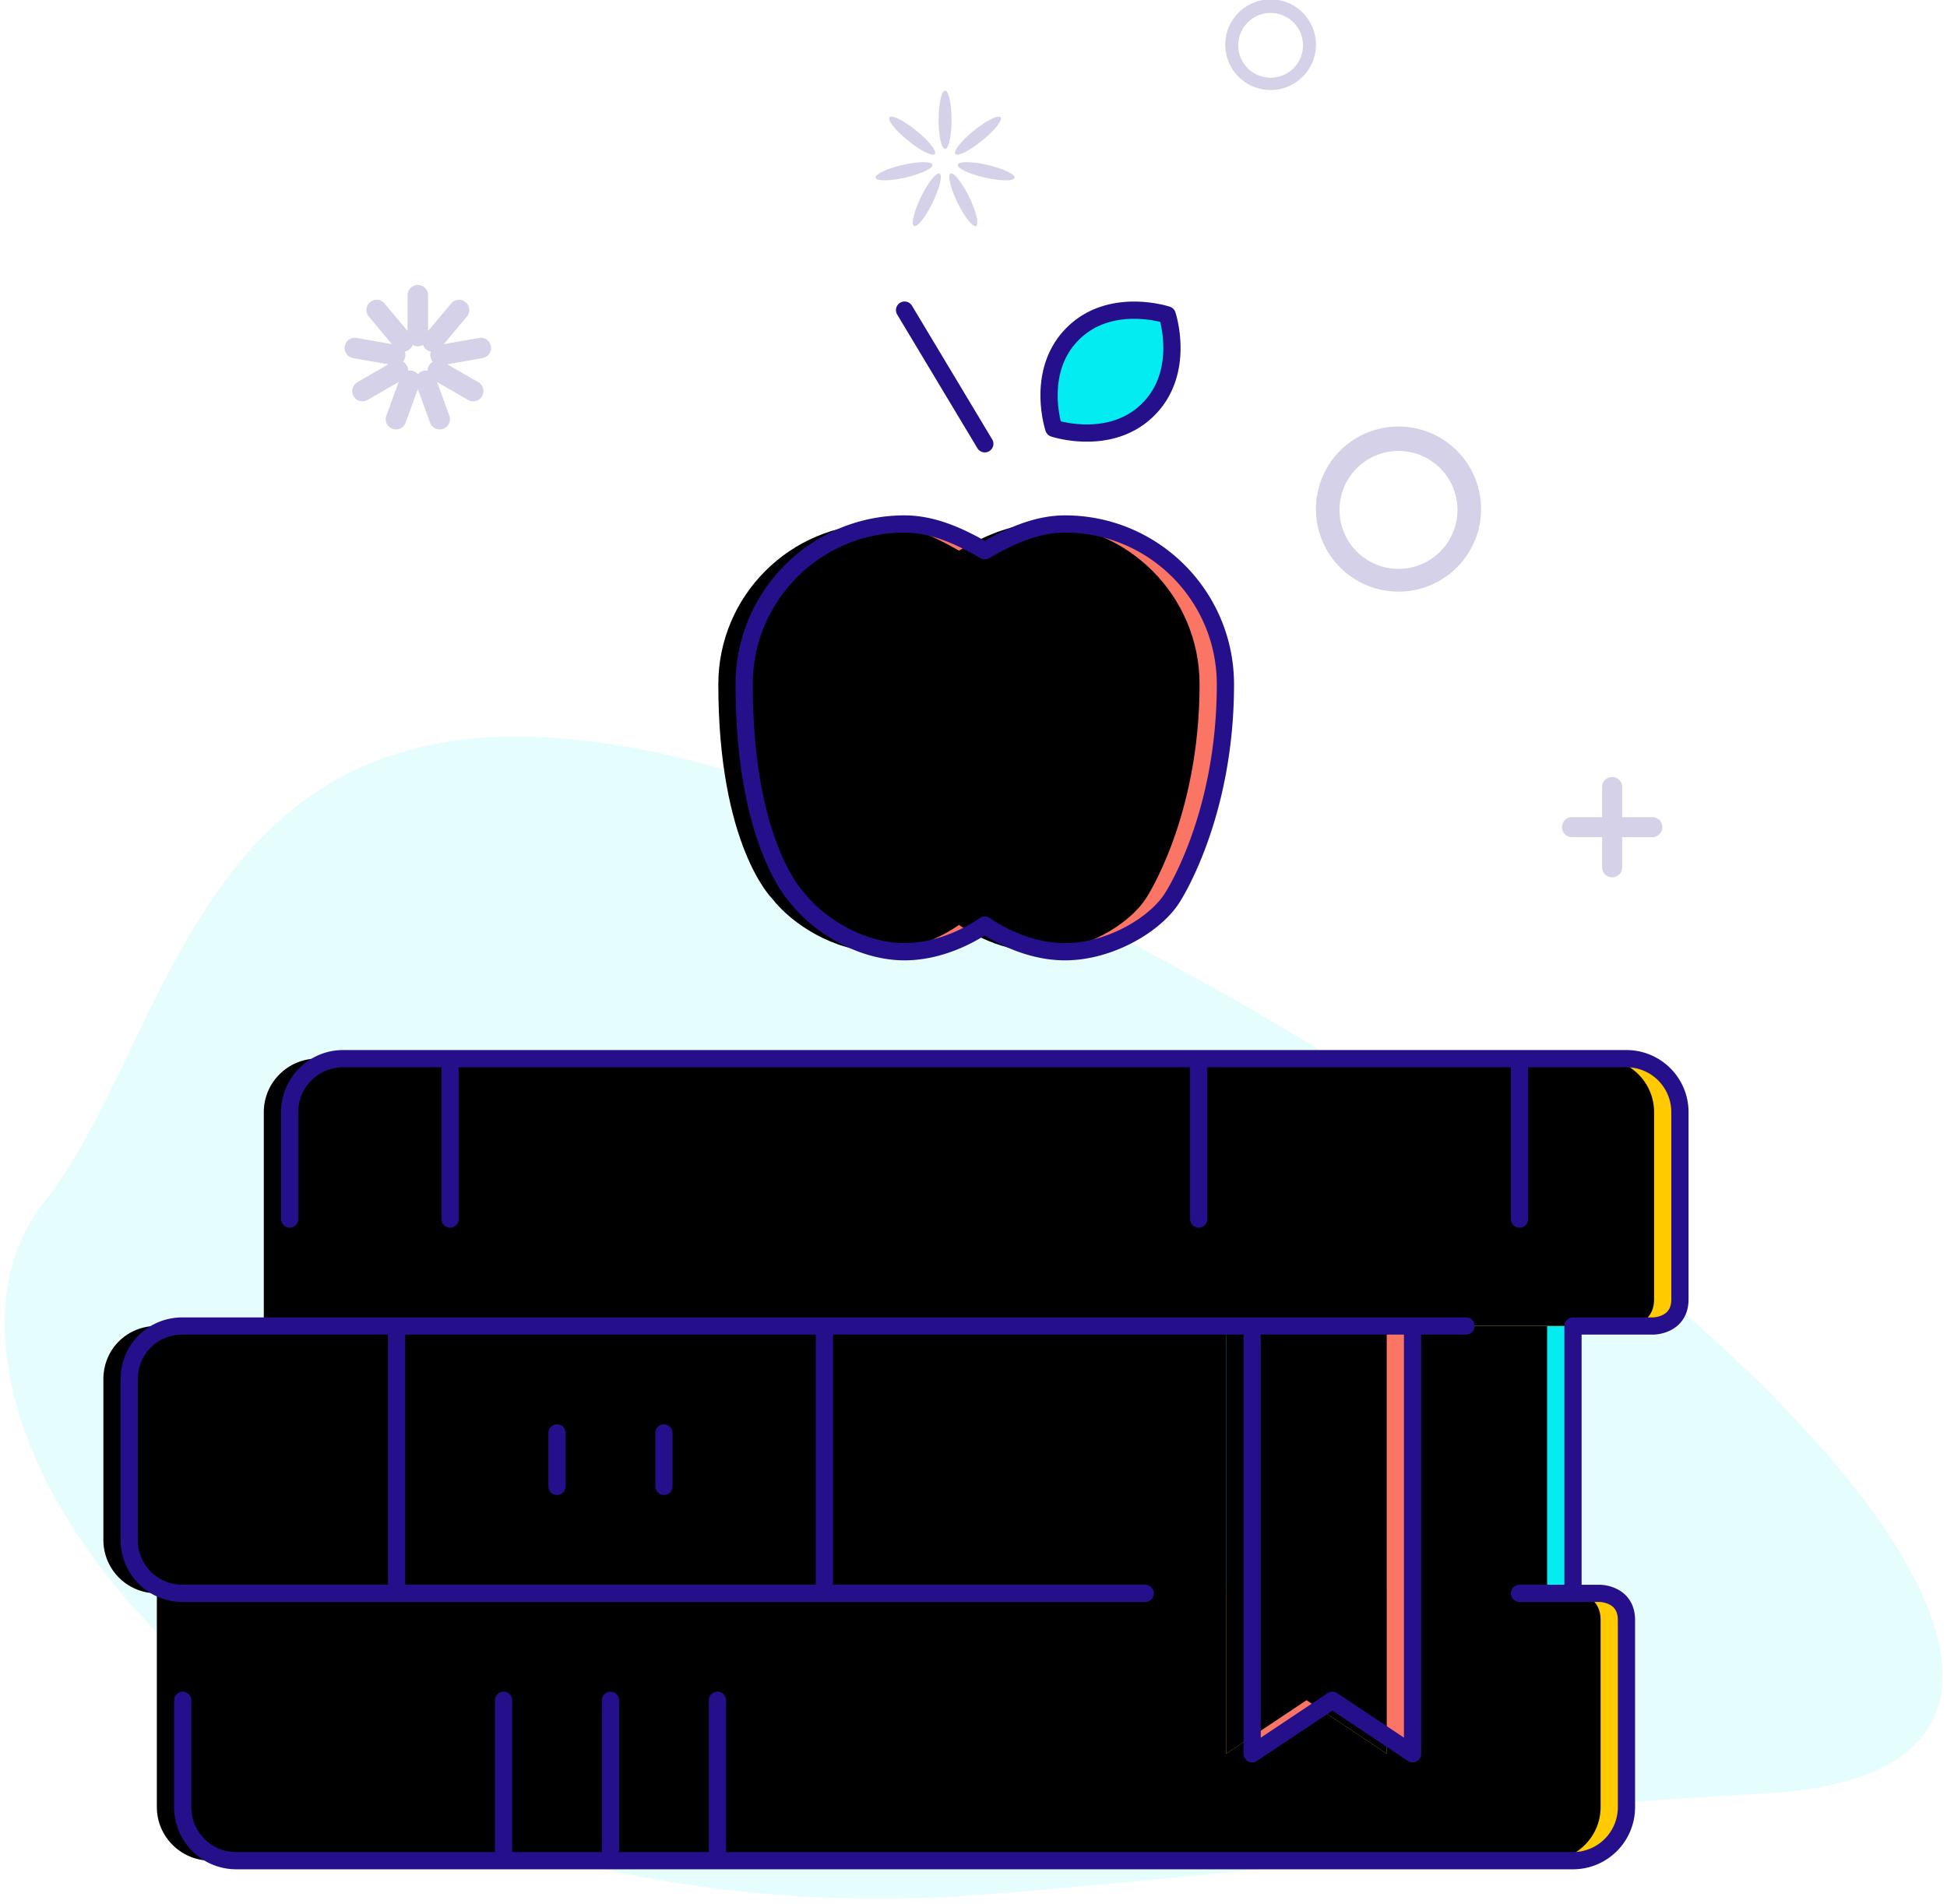
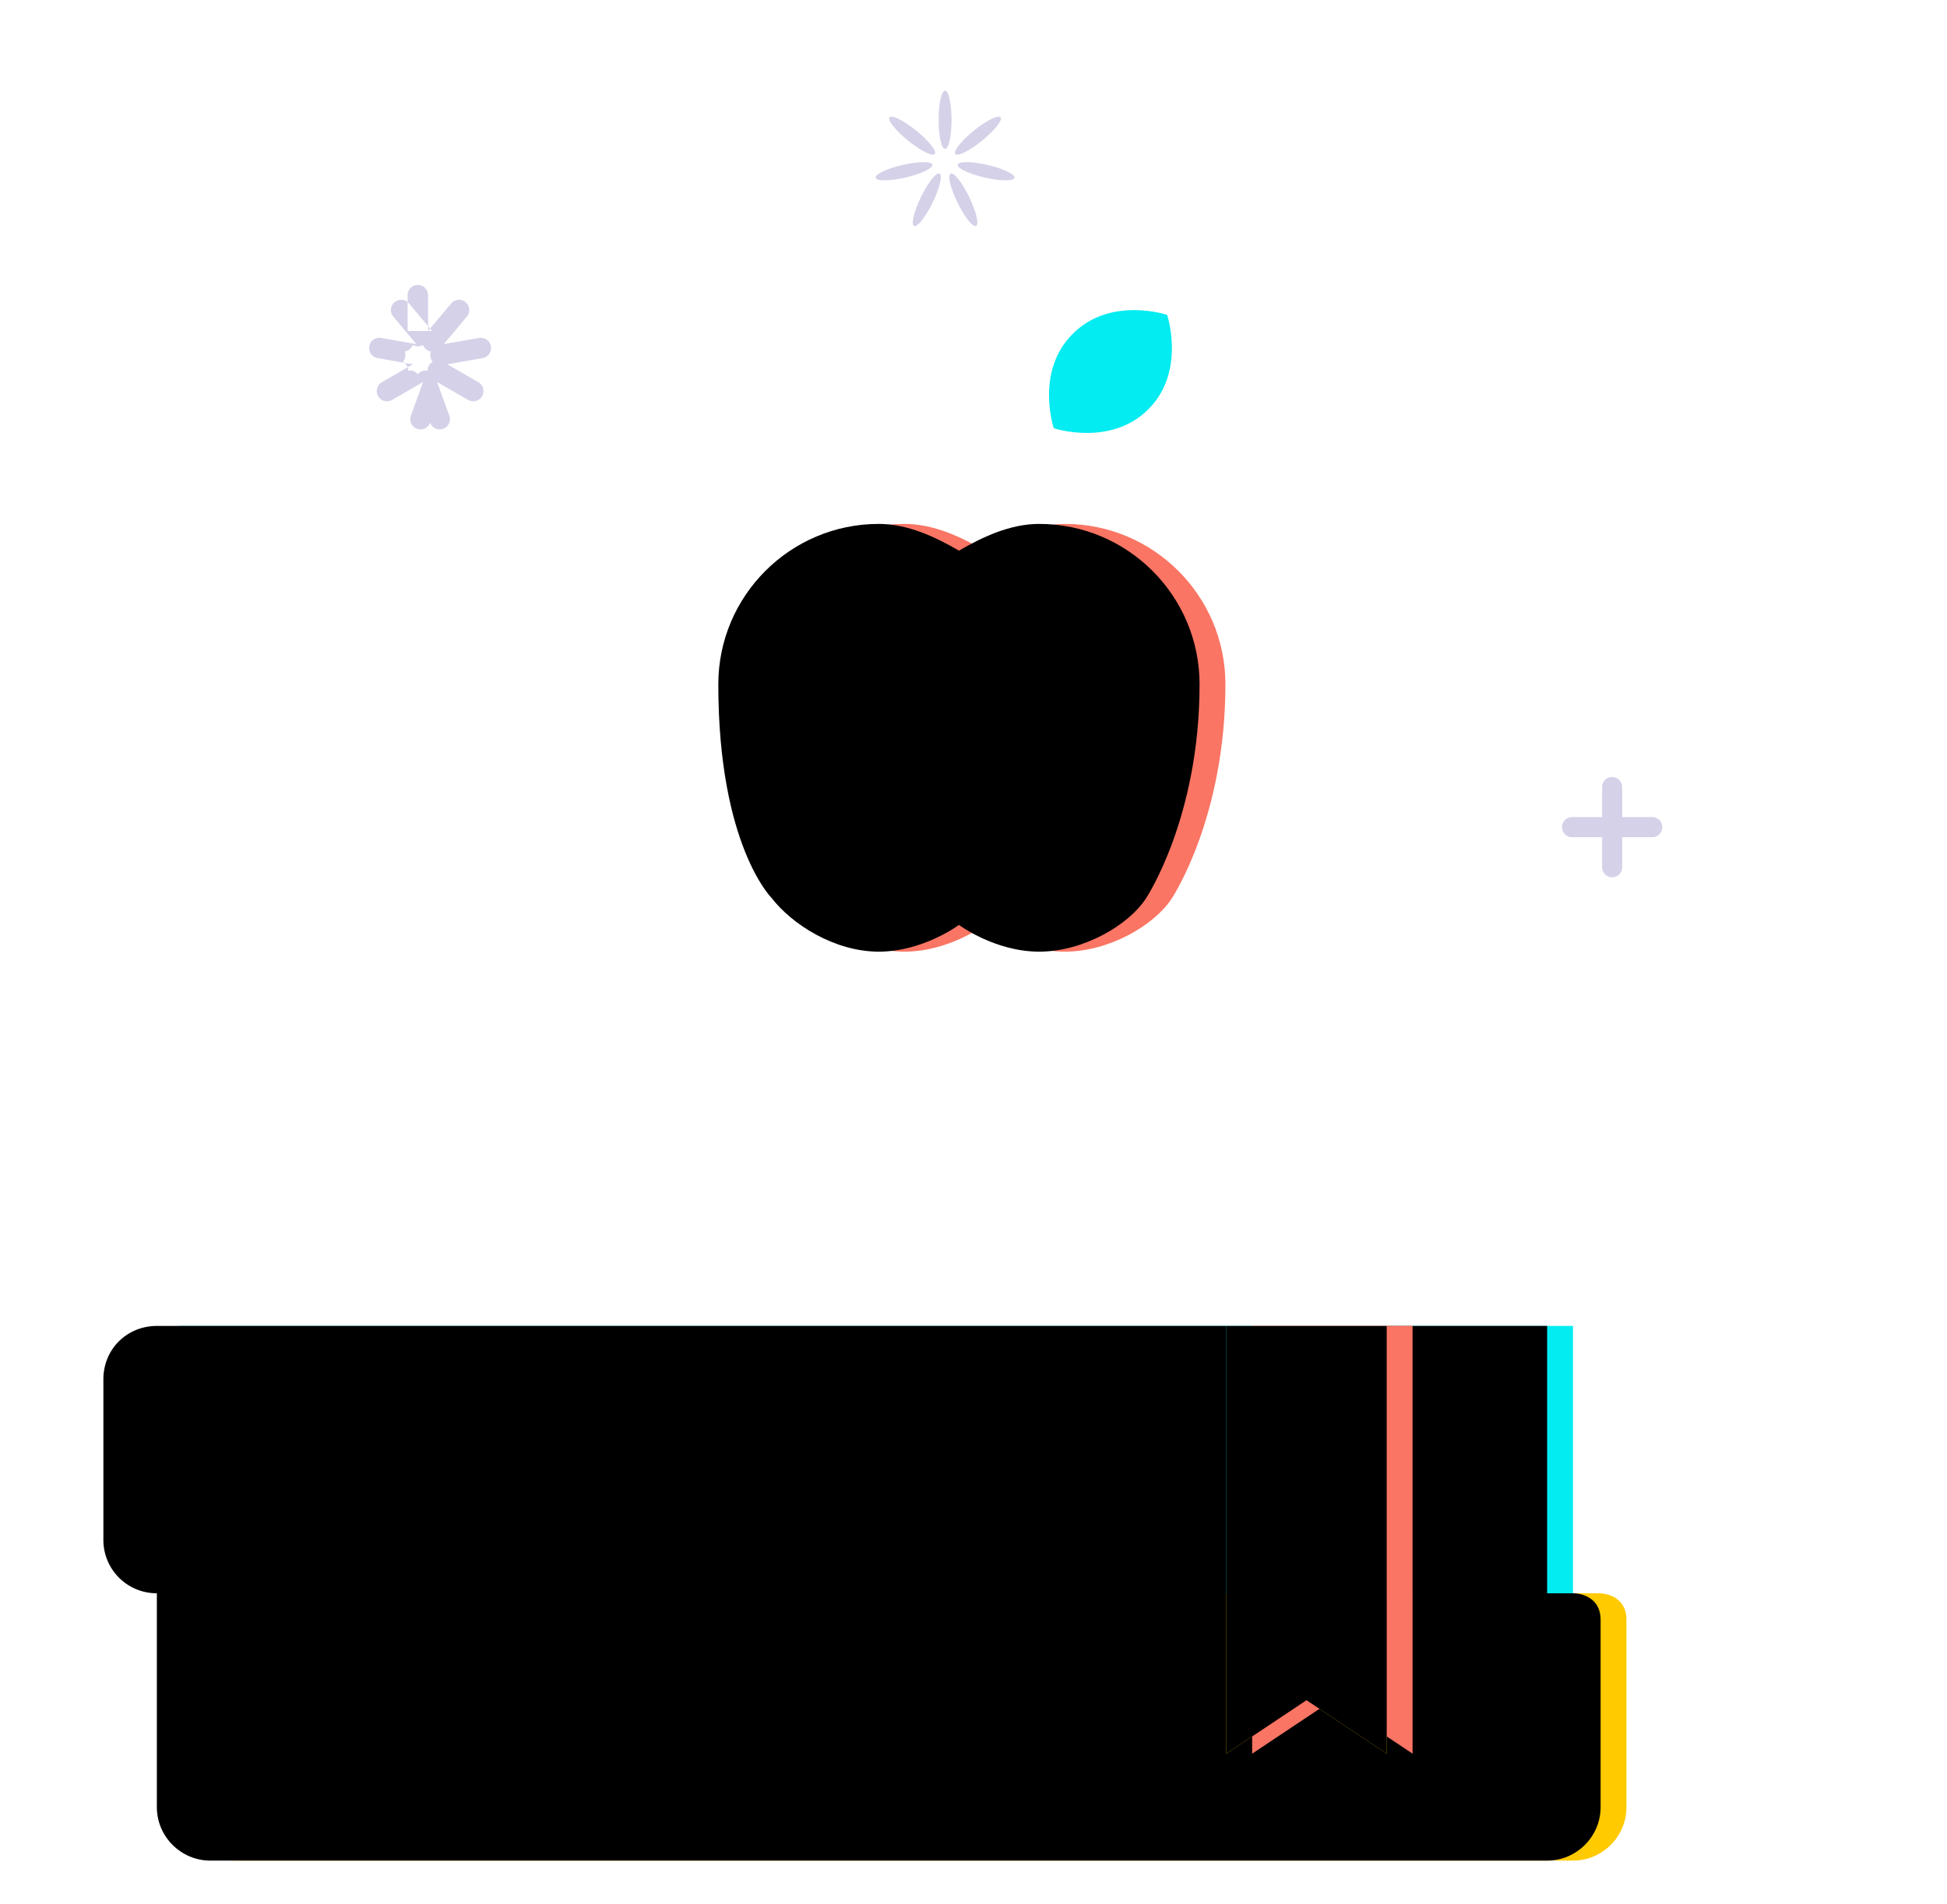
<svg xmlns="http://www.w3.org/2000/svg" xmlns:xlink="http://www.w3.org/1999/xlink" width="226" height="221" viewBox="0 0 226 221">
  <defs>
    <path id="a" d="M31.034 118.922H130.345v31.035H6.207A6.185 6.185 0 0 1 0 143.75v-18.621c0-3.569 2.793-6.207 6.207-6.207H31.034zm136.552 0v31.035h-18.62v-31.035h18.62z" />
    <filter id="b" width="101.8%" height="109.7%" x="-.9%" y="-4.8%" filterUnits="objectBoundingBox">
      <feOffset dx="-3" in="SourceAlpha" result="shadowOffsetInner1" />
      <feComposite in="shadowOffsetInner1" in2="SourceAlpha" k2="-1" k3="1" operator="arithmetic" result="shadowInnerInner1" />
      <feColorMatrix in="shadowInnerInner1" values="0 0 0 0 0 0 0 0 0 0 0 0 0 0 0 0 0 0 0.1 0" />
    </filter>
    <path id="c" d="M43.448 149.957H130.345v18.62l9.31-6.207 9.31 6.207v-18.62H170.69s3.103 0 3.103 3.103v21.724c0 3.414-2.793 6.207-6.207 6.207H12.414c-3.414 0-6.207-2.793-6.207-6.207v-24.827h37.241z" />
    <filter id="d" width="101.8%" height="109.7%" x="-.9%" y="-4.8%" filterUnits="objectBoundingBox">
      <feOffset dx="-3" in="SourceAlpha" result="shadowOffsetInner1" />
      <feComposite in="shadowOffsetInner1" in2="SourceAlpha" k2="-1" k3="1" operator="arithmetic" result="shadowInnerInner1" />
      <feColorMatrix in="shadowInnerInner1" values="0 0 0 0 0 0 0 0 0 0 0 0 0 0 0 0 0 0 0.1 0" />
    </filter>
    <path id="e" d="M148.966 149.957v18.62l-9.31-6.207-9.311 6.207v-49.655h18.62z" />
    <filter id="f" width="116.1%" height="106%" x="-8.1%" y="-3%" filterUnits="objectBoundingBox">
      <feOffset dx="-3" in="SourceAlpha" result="shadowOffsetInner1" />
      <feComposite in="shadowOffsetInner1" in2="SourceAlpha" k2="-1" k3="1" operator="arithmetic" result="shadowInnerInner1" />
      <feColorMatrix in="shadowInnerInner1" values="0 0 0 0 0 0 0 0 0 0 0 0 0 0 0 0 0 0 0.12 0" />
    </filter>
-     <path id="g" d="M124.138 87.888h49.655c3.414 0 6.207 2.793 6.207 6.206v21.725c0 3.103-3.103 3.103-3.103 3.103H18.62V94.094c0-3.413 2.793-6.206 6.207-6.206h99.31z" />
    <filter id="h" width="101.9%" height="109.7%" x="-.9%" y="-4.8%" filterUnits="objectBoundingBox">
      <feOffset dx="-3" in="SourceAlpha" result="shadowOffsetInner1" />
      <feComposite in="shadowOffsetInner1" in2="SourceAlpha" k2="-1" k3="1" operator="arithmetic" result="shadowInnerInner1" />
      <feColorMatrix in="shadowInnerInner1" values="0 0 0 0 0 0 0 0 0 0 0 0 0 0 0 0 0 0 0.08 0" />
    </filter>
    <path id="i" d="M127.241 44.44c0 15.517-6.207 24.827-6.207 24.827-1.986 3.103-7.262 6.207-12.413 6.207-5.152 0-9.31-3.104-9.31-3.104S95.15 75.474 90 75.474c-5.152 0-10.086-3.197-12.414-6.207 0 0-6.207-6.114-6.207-24.828 0-10.272 8.349-18.62 18.621-18.62 3.383 0 6.58 1.52 9.31 3.103 2.731-1.583 5.928-3.103 9.31-3.103 10.273 0 18.621 8.348 18.621 18.62" />
    <filter id="j" width="105.4%" height="106%" x="-2.7%" y="-3%" filterUnits="objectBoundingBox">
      <feOffset dx="-3" in="SourceAlpha" result="shadowOffsetInner1" />
      <feComposite in="shadowOffsetInner1" in2="SourceAlpha" k2="-1" k3="1" operator="arithmetic" result="shadowInnerInner1" />
      <feColorMatrix in="shadowInnerInner1" values="0 0 0 0 0 0 0 0 0 0 0 0 0 0 0 0 0 0 0.12 0" />
    </filter>
  </defs>
  <g fill="none" fill-rule="evenodd">
-     <path fill="#02ECF1" d="M4.996 139.724c-18.763 23.68 22.345 87.451 110.824 80.084 88.479-7.368 34.064-8.671 88.967-11.604 54.904-2.932-7.26-69.526-94.578-109.037-87.317-39.512-86.45 16.877-105.213 40.557z" opacity=".1" />
    <g transform="translate(15 35)">
      <use fill="#02ECF1" xlink:href="#a" />
      <use fill="#000" filter="url(#b)" xlink:href="#a" />
    </g>
    <g transform="translate(15 35)">
      <use fill="#FFCA00" xlink:href="#c" />
      <use fill="#000" filter="url(#d)" xlink:href="#c" />
    </g>
    <g transform="translate(15 35)">
      <use fill="#FA7564" xlink:href="#e" />
      <use fill="#000" filter="url(#f)" xlink:href="#e" />
    </g>
    <g transform="translate(15 35)">
      <use fill="#FFCA00" xlink:href="#g" />
      <use fill="#000" filter="url(#h)" xlink:href="#g" />
    </g>
    <g transform="translate(15 35)">
      <use fill="#FA7564" xlink:href="#i" />
      <use fill="#000" filter="url(#j)" xlink:href="#i" />
    </g>
    <path fill="#02ECF1" d="M135.475 36.55s2.204 6.58-2.172 10.955c-4.407 4.407-10.986 2.204-10.986 2.204s-2.204-6.58 2.203-10.955c4.376-4.407 10.955-2.204 10.955-2.204" />
-     <path stroke="#250F8A" stroke-linecap="round" stroke-linejoin="round" stroke-width="2" d="M77.069 166.345v6.207-6.207zm-12.414 0v6.207-6.207zm74.483-43.448v18.62-18.62zm37.241 0v18.62-18.62zm-124.138 0v18.62-18.62zm18.621 74.482V216v-18.62zm12.414 0V216v-18.62zm-24.828 0V216v-18.62zm37.242-43.448v31.035-31.035zm-49.656 0v31.035-31.035zm130.345 31.035h6.207-6.207zm-31.034-31.035v49.655l9.31-6.207 9.31 6.207v-49.655h-18.62zM105 36l9.31 15.517L105 36zm28.291 11.526c4.388-4.388 2.194-10.97 2.194-10.97s-6.582-2.195-10.97 2.194c-4.389 4.391-2.195 10.973-2.195 10.973s6.583 2.195 10.971-2.197zm8.95 31.922c0-10.281-8.339-18.62-18.62-18.62-3.395 0-6.57 1.514-9.31 3.103-2.741-1.589-5.916-3.103-9.311-3.103-10.282 0-18.62 8.339-18.62 18.62 0 18.717 6.206 24.828 6.206 24.828 2.328 3.007 7.275 6.207 12.414 6.207 5.14 0 9.31-3.104 9.31-3.104s4.171 3.104 9.31 3.104c5.14 0 10.425-3.104 12.414-6.207 0 0 6.207-9.31 6.207-24.828zM21.207 197.38v12.414A6.21 6.21 0 0 0 27.414 216h155.172a6.21 6.21 0 0 0 6.207-6.207V188.07c0-3.103-3.103-3.103-3.103-3.103h-3.104V153.93h9.31s3.104 0 3.104-3.103v-21.725a6.21 6.21 0 0 0-6.207-6.206H39.828a6.21 6.21 0 0 0-6.207 6.206v12.414m99.31 43.449H21.207c-3.426 0-6.207-2.716-6.207-6.207v-18.621c0-3.557 2.78-6.207 6.207-6.207h148.965" />
    <g fill="#2F1C90" fill-opacity=".2">
      <path d="M109.7 17.288c-.416 0-.752-1.514-.752-3.382s.336-3.383.752-3.383c.415 0 .751 1.515.751 3.383s-.336 3.382-.751 3.382zm1.19.586c-.26-.323.705-1.537 2.156-2.713 1.452-1.176 2.84-1.867 3.102-1.544.261.322-.704 1.537-2.156 2.712-1.451 1.176-2.84 1.868-3.101 1.545zm.277 1.244c.093-.405 1.645-.392 3.465.028 1.82.42 3.22 1.09 3.127 1.494-.094.404-1.645.391-3.465-.029-1.82-.42-3.22-1.089-3.127-1.493zm-.83 1.035c.373-.182 1.34 1.032 2.158 2.71.819 1.68 1.18 3.189.807 3.37-.373.183-1.34-1.031-2.158-2.71-.82-1.68-1.18-3.188-.807-3.37zm-1.275 0c.374.182.012 1.69-.807 3.37-.819 1.679-1.785 2.893-2.158 2.71-.373-.181-.012-1.69.807-3.37.819-1.678 1.785-2.892 2.158-2.71zm-.83-1.035c.093.404-1.306 1.073-3.127 1.493-1.82.42-3.371.433-3.465.029-.093-.405 1.307-1.073 3.127-1.494 1.82-.42 3.372-.433 3.465-.028zm.276-1.244c-.26.323-1.65-.369-3.101-1.545-1.452-1.175-2.417-2.39-2.156-2.712.261-.323 1.65.368 3.102 1.544 1.451 1.176 2.417 2.39 2.155 2.713z" />
-       <path fill-rule="nonzero" d="M171.916 59.193a9.584 9.584 0 1 0-19.167 0 9.584 9.584 0 0 0 19.167 0zm-16.429 0a6.845 6.845 0 1 1 13.691 0 6.845 6.845 0 0 1-13.69 0zM152.749 5.262a5.262 5.262 0 1 0-10.523 0 5.262 5.262 0 0 0 10.523 0zm-9.02 0a3.758 3.758 0 1 1 7.517 0 3.758 3.758 0 0 1-7.517 0z" />
-       <path d="M185.969 94.856v-3.498c0-.64.516-1.159 1.164-1.159.643 0 1.164.53 1.164 1.159v3.498h3.498c.64 0 1.159.516 1.159 1.164 0 .643-.53 1.164-1.16 1.164h-3.497v3.498c0 .64-.517 1.159-1.164 1.159-.643 0-1.164-.53-1.164-1.16v-3.497h-3.498c-.64 0-1.16-.517-1.16-1.164 0-.643.531-1.164 1.16-1.164h3.498zM47.314 38.423v-4.157a1.188 1.188 0 1 1 2.376 0v4.157l2.672-3.184a1.188 1.188 0 1 1 1.82 1.527l-2.671 3.184 4.093-.721a1.188 1.188 0 1 1 .413 2.34l-4.094.722 3.6 2.078a1.188 1.188 0 1 1-1.188 2.058l-3.6-2.078 1.422 3.906a1.188 1.188 0 1 1-2.233.812l-1.422-3.906-1.422 3.906a1.188 1.188 0 1 1-2.233-.812l1.422-3.906-3.6 2.078a1.188 1.188 0 1 1-1.188-2.058l3.6-2.078-4.094-.722a1.188 1.188 0 1 1 .413-2.34l4.094.721-2.672-3.184a1.188 1.188 0 1 1 1.82-1.527l2.672 3.184zm.59 1.616a1.182 1.182 0 0 1-.92.77 1.182 1.182 0 0 1-.209 1.182 1.182 1.182 0 0 1 .6 1.04 1.182 1.182 0 0 1 1.126.41 1.182 1.182 0 0 1 1.128-.41 1.182 1.182 0 0 1 .6-1.038 1.182 1.182 0 0 1-.208-1.182 1.182 1.182 0 0 1-.918-.771 1.182 1.182 0 0 1-1.2 0z" />
+       <path d="M185.969 94.856v-3.498c0-.64.516-1.159 1.164-1.159.643 0 1.164.53 1.164 1.159v3.498h3.498c.64 0 1.159.516 1.159 1.164 0 .643-.53 1.164-1.16 1.164h-3.497v3.498c0 .64-.517 1.159-1.164 1.159-.643 0-1.164-.53-1.164-1.16v-3.497h-3.498c-.64 0-1.16-.517-1.16-1.164 0-.643.531-1.164 1.16-1.164h3.498zM47.314 38.423v-4.157a1.188 1.188 0 1 1 2.376 0v4.157l2.672-3.184a1.188 1.188 0 1 1 1.82 1.527l-2.671 3.184 4.093-.721a1.188 1.188 0 1 1 .413 2.34l-4.094.722 3.6 2.078a1.188 1.188 0 1 1-1.188 2.058l-3.6-2.078 1.422 3.906a1.188 1.188 0 1 1-2.233.812a1.188 1.188 0 1 1-2.233-.812l1.422-3.906-3.6 2.078a1.188 1.188 0 1 1-1.188-2.058l3.6-2.078-4.094-.722a1.188 1.188 0 1 1 .413-2.34l4.094.721-2.672-3.184a1.188 1.188 0 1 1 1.82-1.527l2.672 3.184zm.59 1.616a1.182 1.182 0 0 1-.92.77 1.182 1.182 0 0 1-.209 1.182 1.182 1.182 0 0 1 .6 1.04 1.182 1.182 0 0 1 1.126.41 1.182 1.182 0 0 1 1.128-.41 1.182 1.182 0 0 1 .6-1.038 1.182 1.182 0 0 1-.208-1.182 1.182 1.182 0 0 1-.918-.771 1.182 1.182 0 0 1-1.2 0z" />
    </g>
  </g>
</svg>